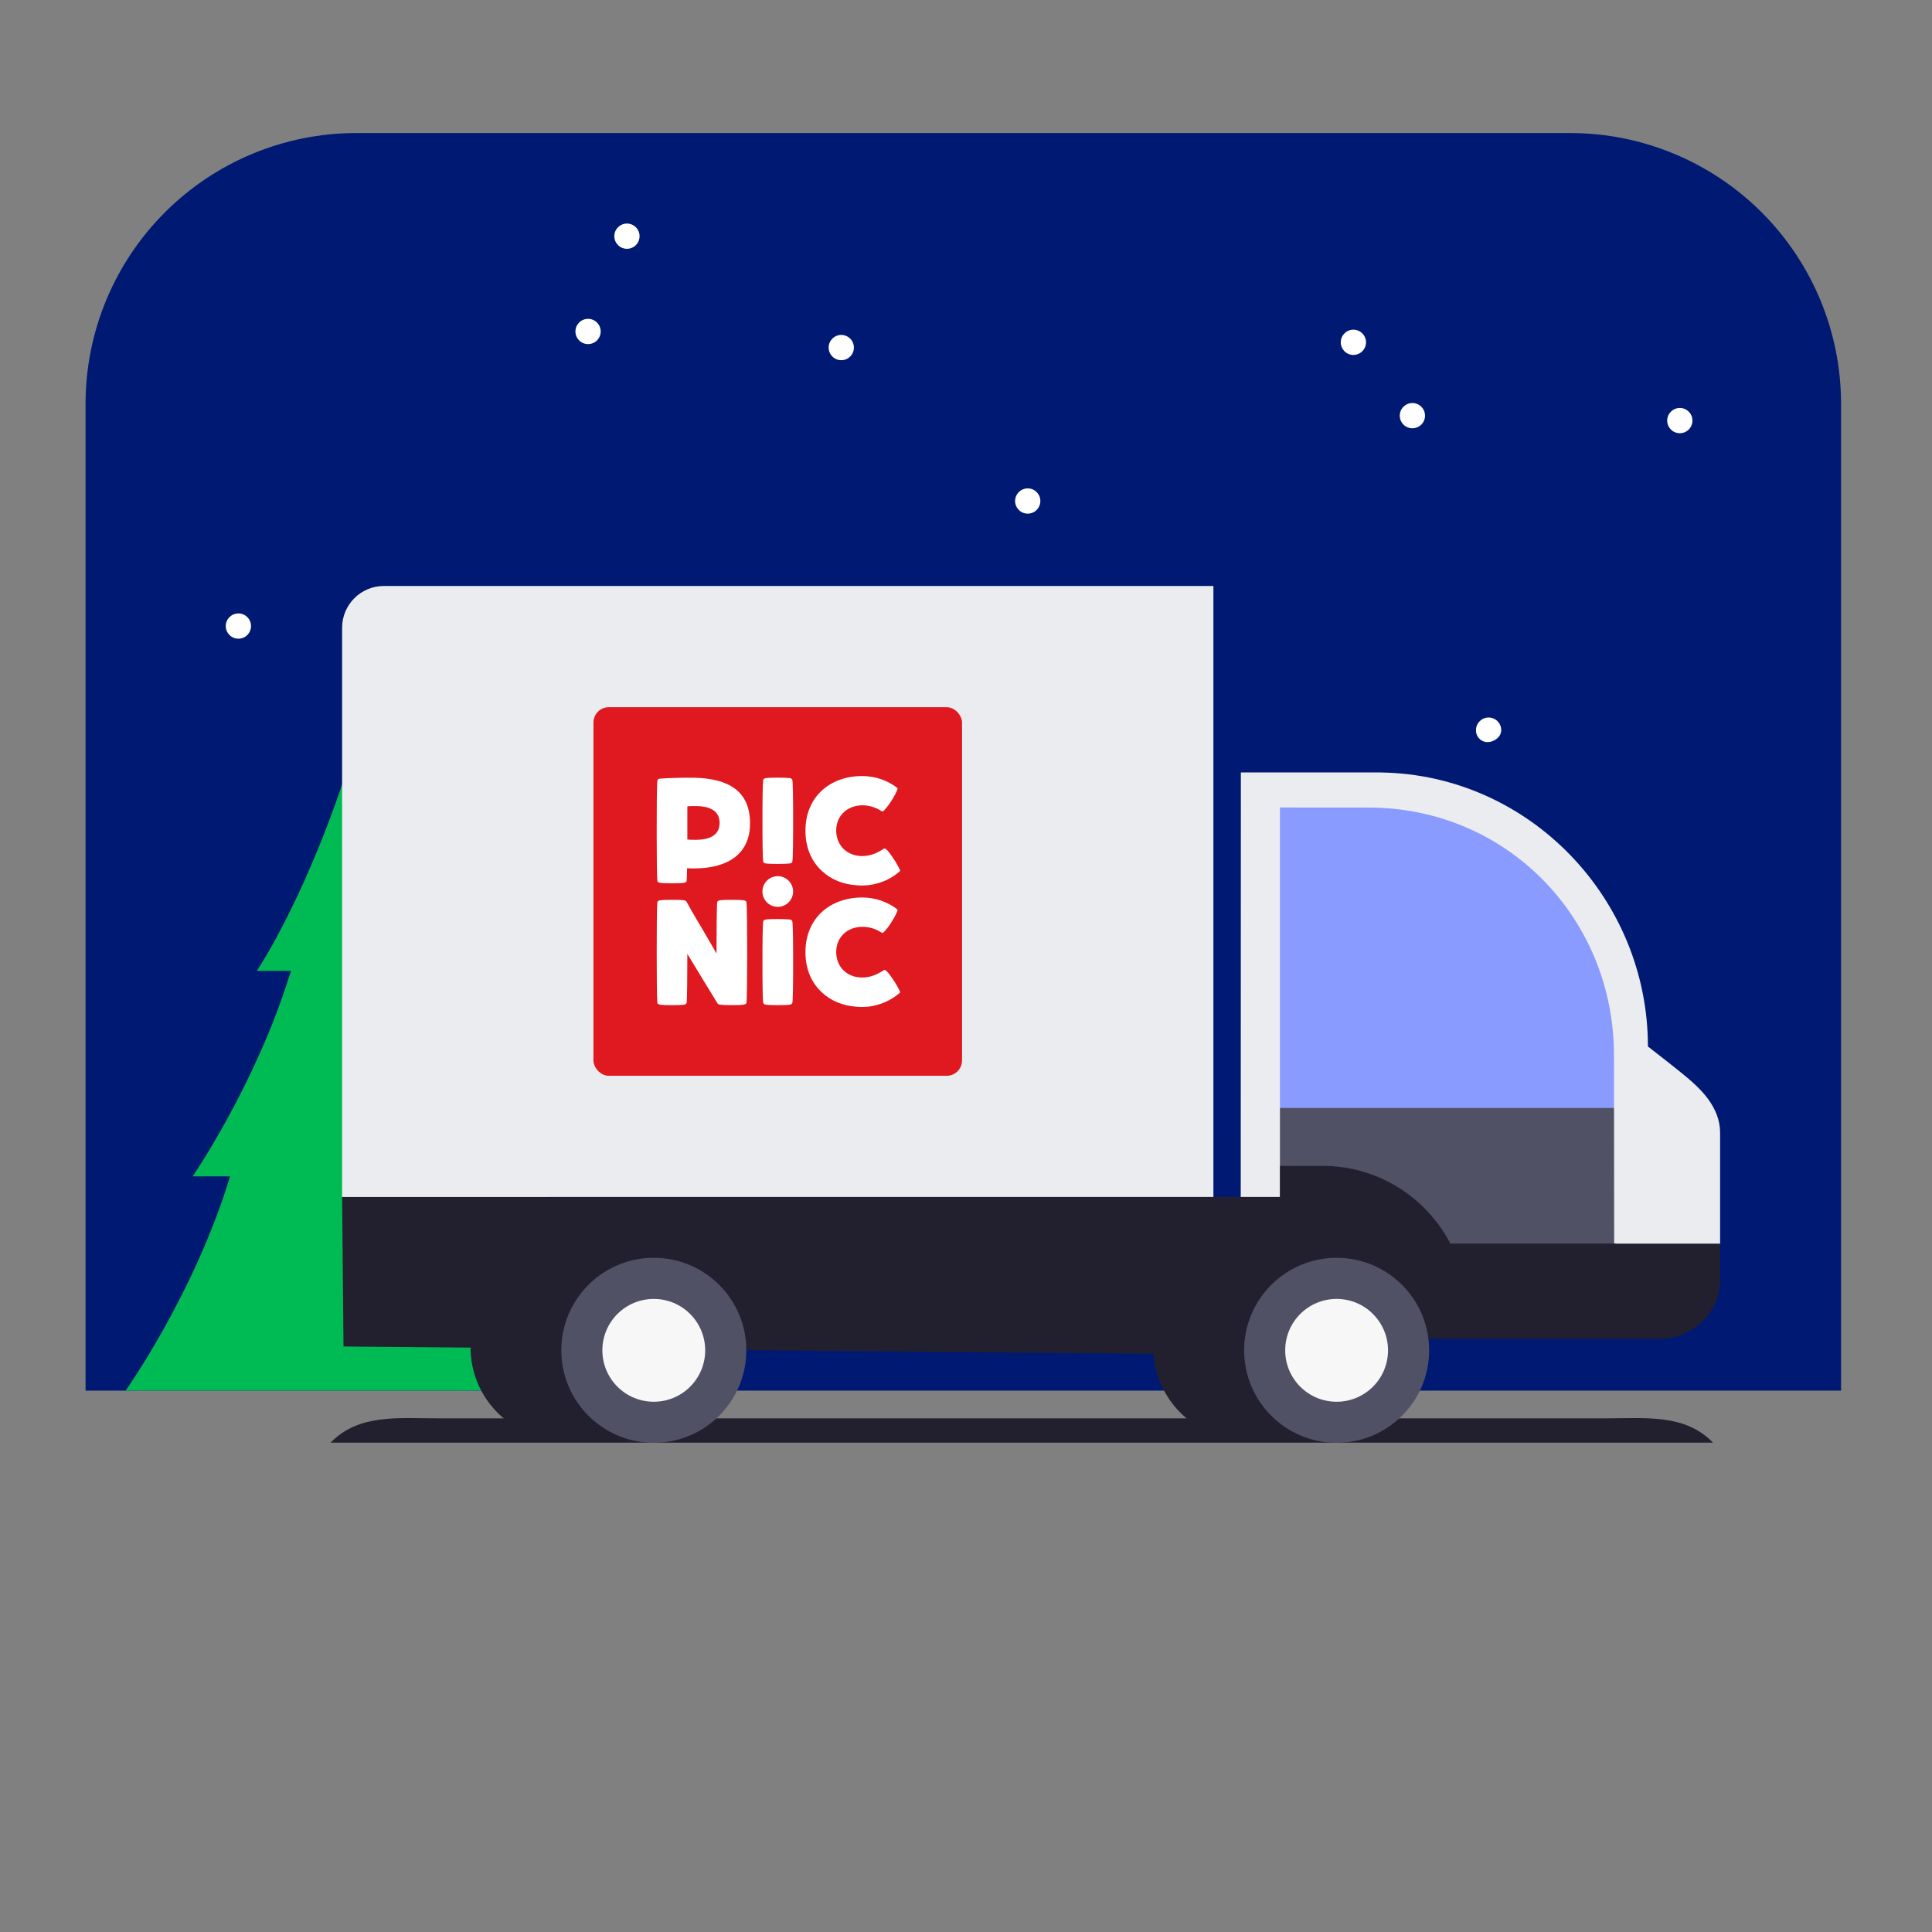
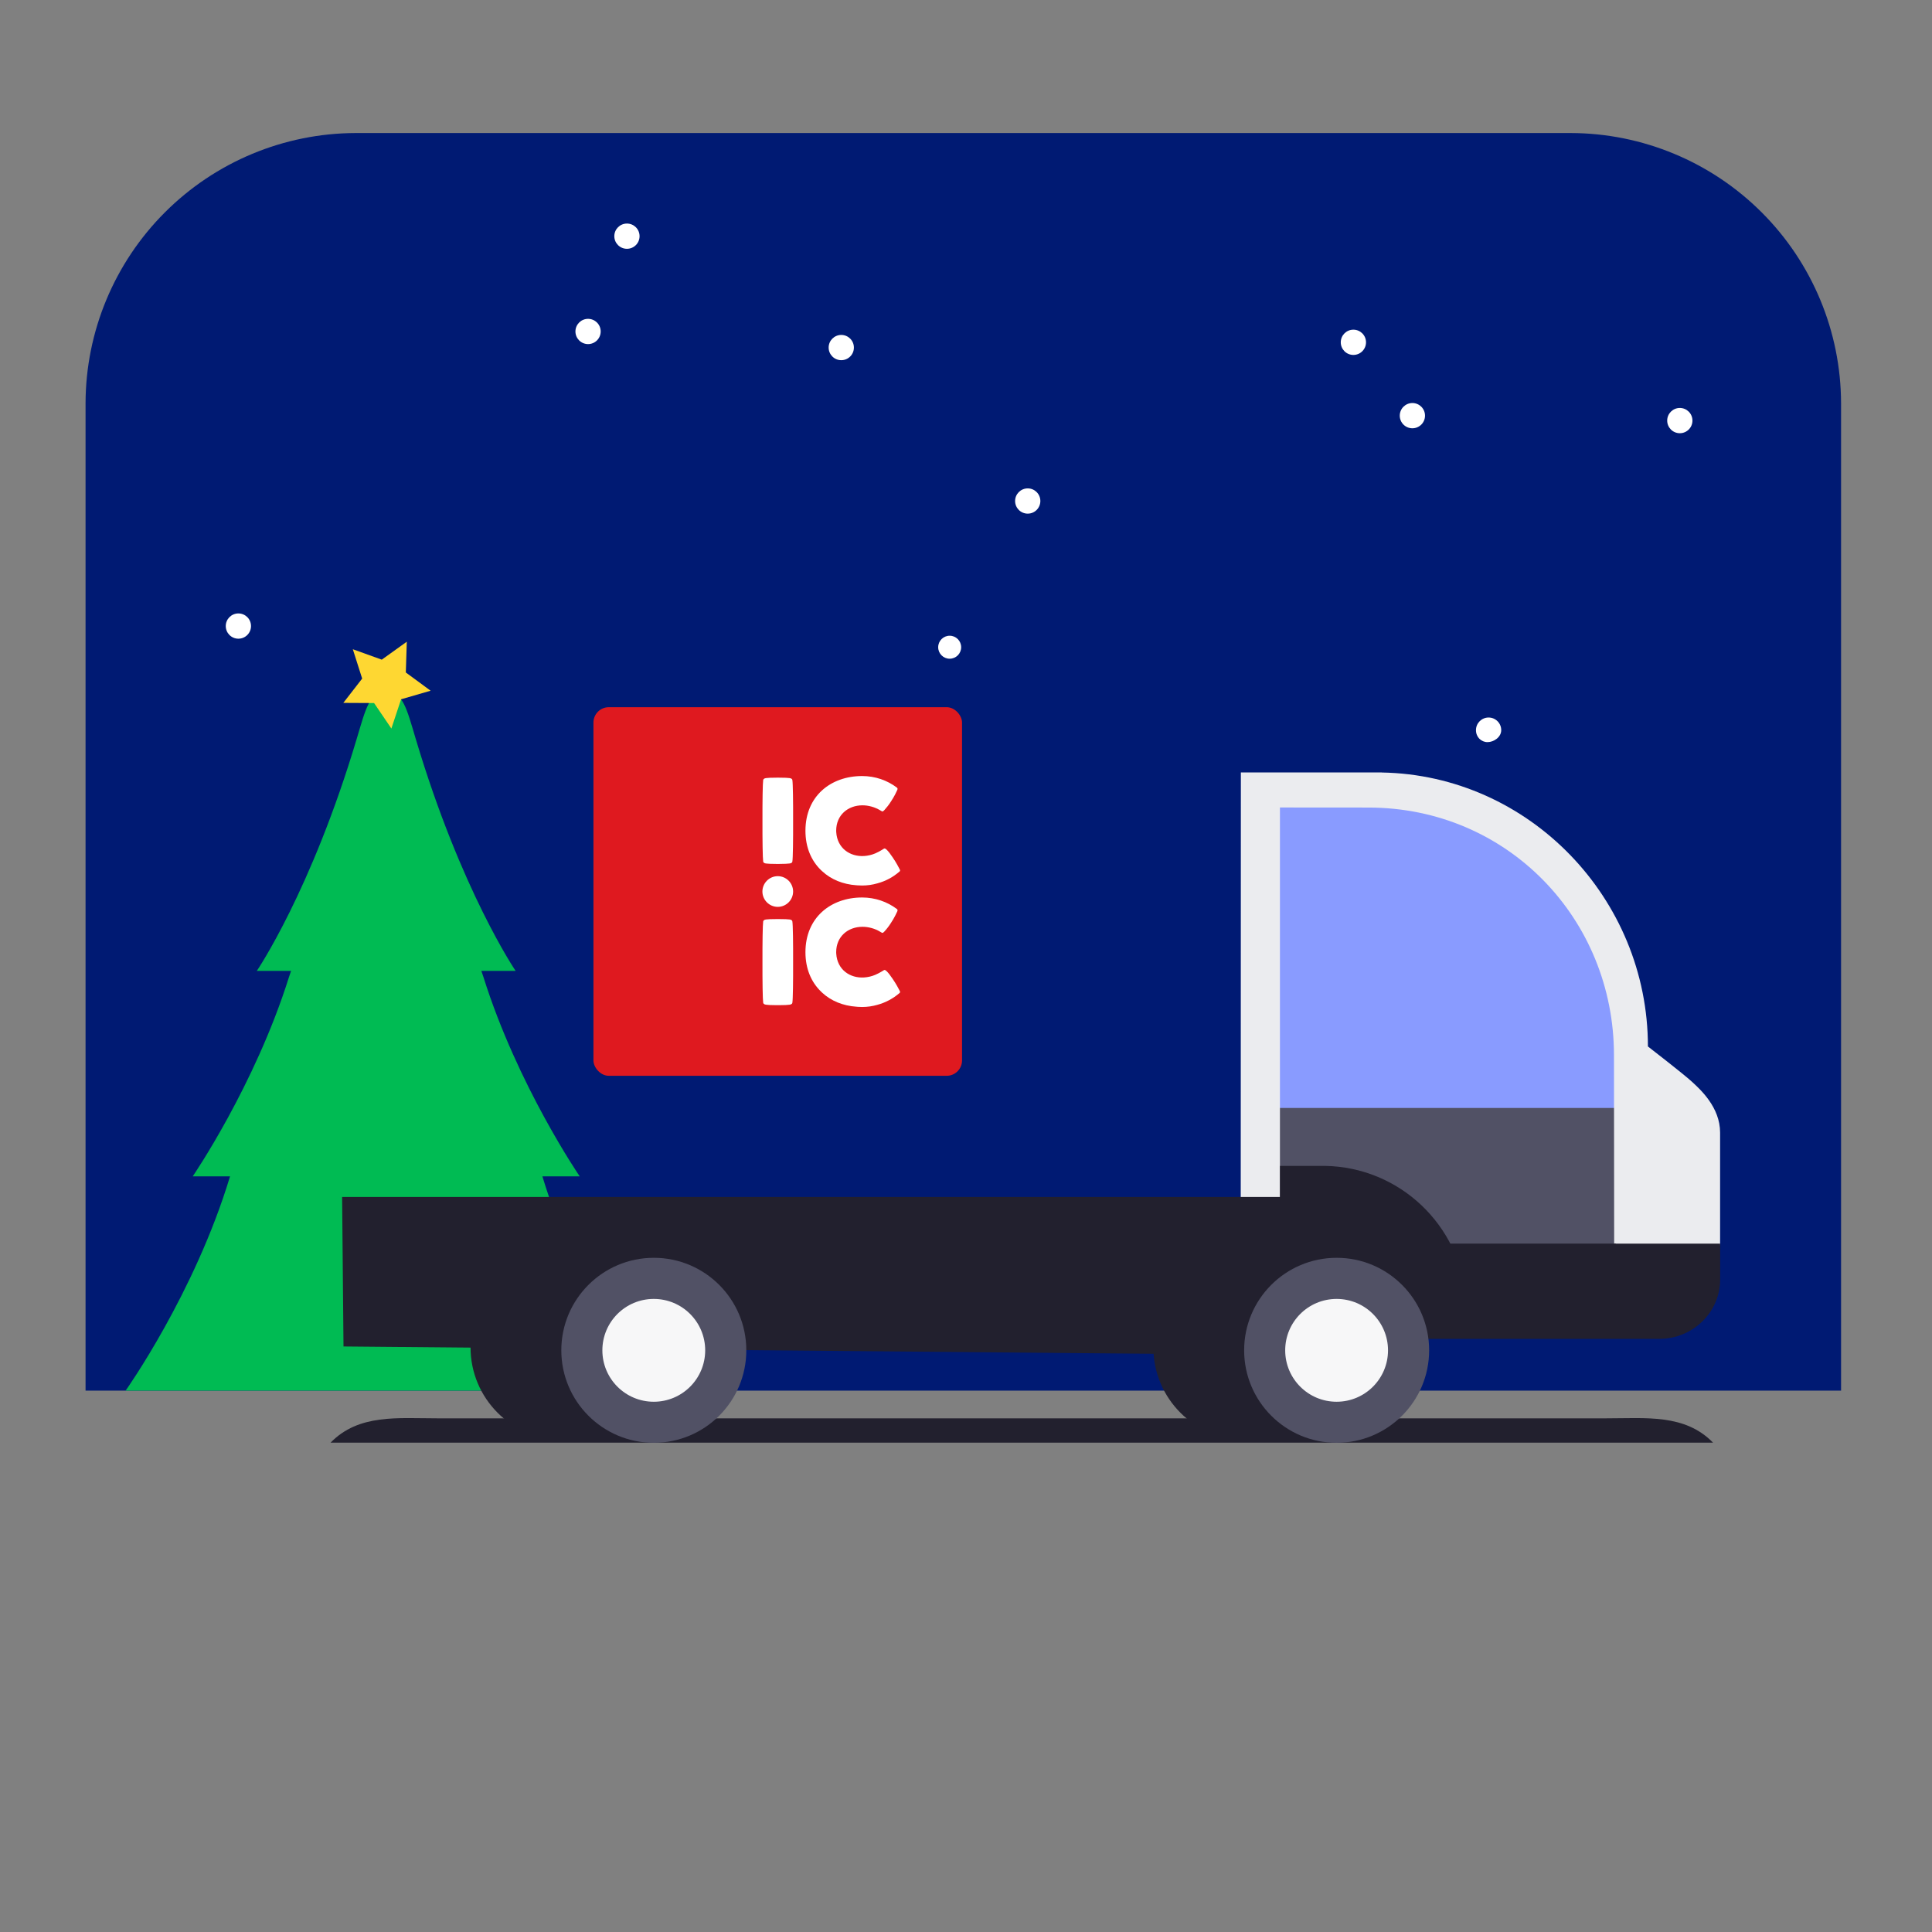
<svg xmlns="http://www.w3.org/2000/svg" id="Illustraties" viewBox="0 0 595.28 595.28">
  <rect x="0" y="0" width="595.28" height="595.28" fill="#808080" stroke="none" />
  <defs>
    <style>
      .cls-1 {
        fill: none;
      }

      .cls-2 {
        fill: #899bff;
      }

      .cls-3 {
        fill: #f7f7f8;
      }

      .cls-4 {
        fill: #00bb53;
      }

      .cls-5 {
        fill: #fff;
      }

      .cls-6 {
        fill: #fed732;
      }

      .cls-7 {
        fill: #ebecef;
      }

      .cls-8 {
        fill: #515165;
      }

      .cls-9 {
        fill: #22202e;
      }

      .cls-10 {
        fill: #df191f;
      }

      .cls-11 {
        clip-path: url(#clippath);
      }

      .cls-12 {
        fill: #001a73;
      }
    </style>
    <clipPath id="clippath">
      <rect class="cls-1" x="22.37" y="4.81" width="550.54" height="423.66" />
    </clipPath>
  </defs>
  <g class="cls-11">
    <g>
      <path class="cls-12" d="M567.26,581.89V124.21c-.06-22.05-8.85-43.18-24.45-58.77-15.59-15.59-36.72-24.38-58.77-24.45H109.57c-22.05.06-43.18,8.85-58.77,24.45-15.59,15.59-24.38,36.72-24.44,58.77v374.46c.06,22.05,8.85,43.18,24.44,58.77,15.59,15.59,36.72,24.38,58.77,24.45h457.68Z" />
      <circle class="cls-5" cx="73.45" cy="192.9" r="3.89" />
      <circle class="cls-5" cx="259.21" cy="107.09" r="3.89" />
      <circle class="cls-5" cx="193.17" cy="72.77" r="3.89" />
      <circle class="cls-5" cx="417" cy="105.47" r="3.89" />
      <circle class="cls-5" cx="316.66" cy="154.37" r="3.89" />
      <circle class="cls-5" cx="181.19" cy="102.13" r="3.89" />
      <circle class="cls-5" cx="517.58" cy="129.59" r="3.89" />
      <path class="cls-5" d="M462.55,224.97c0,2.15-2.27,3.69-4.22,3.69s-3.56-1.54-3.56-3.69,1.74-3.89,3.89-3.89,3.89,1.74,3.89,3.89Z" />
      <circle class="cls-5" cx="292.61" cy="199.42" r="3.54" />
      <circle class="cls-5" cx="435.18" cy="128.07" r="3.89" />
    </g>
  </g>
  <g>
    <path class="cls-4" d="M199.3,428.48s-21.3-29.99-32.18-66.03h11.5s-19.13-27.91-29.66-61.4c-.21-.66-.43-1.29-.65-1.91h10.56s-16.79-24.63-30.78-71.5c-2.79-9.36-3.96-14.49-8.97-14.49h-.24c-5.01,0-6.18,5.14-8.97,14.49-13.99,46.87-30.78,71.5-30.78,71.5h10.56c-.22.62-.44,1.25-.65,1.91-10.53,33.49-29.66,61.4-29.66,61.4h11.5c-10.88,36.05-32.18,66.03-32.18,66.03h160.59Z" />
    <polygon class="cls-6" points="120.59 224.47 123.58 215.46 132.68 212.82 125.04 207.2 125.34 197.72 117.63 203.25 108.71 200.04 111.59 209.08 105.78 216.57 115.26 216.62 120.59 224.47" />
  </g>
  <g>
    <path class="cls-9" d="M101.87,444.5h425.94s0,0,0,0c-8.68-8.9-20.59-7.49-33.03-7.49H134.89c-12.43,0-24.34-1.41-33.03,7.49h0Z" />
    <path class="cls-2" d="M393.4,247.31l27.21.02c41.55,0,77.52,35.18,77.52,76.01v77.47h-104.74v-153.5Z" />
    <rect class="cls-8" x="393.4" y="341.38" width="104.75" height="59.44" />
    <path class="cls-7" d="M529.99,383.71v-34.74c0-7.8-6.07-13.28-8.71-15.7s-13.53-10.84-13.53-10.84c0-45.61-36.58-83.63-82-84.41v-.02h-43.42l-.04,131.04h12.08v-120.24l27.25.02c42.79,0,75.67,34.24,75.67,76.32l.06,58.56h32.64Z" />
    <path class="cls-9" d="M412.37,415.15c0,15.74-12.76,28.5-28.5,28.5-15.74,0-28.5-12.76-28.5-28.5,0-15.74,12.76-28.5,28.5-28.5,15.74,0,28.5,12.76,28.5,28.5" />
    <path class="cls-9" d="M201.98,415.15c0,15.74-12.76,28.5-28.5,28.5-15.74,0-28.5-12.76-28.5-28.5,0-15.74,12.76-28.5,28.5-28.5,15.74,0,28.5,12.76,28.5,28.5" />
    <path class="cls-9" d="M497.36,383.18v16.93h-45.66c-1.75-22.62-20.46-40.49-43.43-40.88h-13.88v9.58H105.41l.43,46.06,309.96,2.81,1.22-5.16h94.24c10.3,0,18.75-8.16,18.75-18.32v-11.02h-32.64Z" />
    <path class="cls-8" d="M440.34,416.05c0,15.74-12.76,28.5-28.5,28.5-15.74,0-28.5-12.76-28.5-28.5,0-15.74,12.76-28.5,28.5-28.5,15.74,0,28.5,12.76,28.5,28.5" />
    <path class="cls-8" d="M229.95,416.05c0,15.74-12.76,28.5-28.5,28.5-15.74,0-28.5-12.76-28.5-28.5,0-15.74,12.76-28.5,28.5-28.5,15.74,0,28.5,12.76,28.5,28.5" />
    <path class="cls-3" d="M427.67,416.06c0,8.75-7.09,15.84-15.84,15.84-8.75,0-15.84-7.09-15.84-15.84,0-8.75,7.09-15.84,15.84-15.84,8.75,0,15.84,7.09,15.84,15.84" />
    <path class="cls-3" d="M217.28,416.06c0,8.75-7.09,15.84-15.84,15.84-8.75,0-15.84-7.09-15.84-15.84,0-8.75,7.09-15.84,15.84-15.84,8.75,0,15.84,7.09,15.84,15.84" />
    <rect class="cls-9" x="444.1" y="383.18" width="53.75" height="17.61" />
    <g>
-       <path class="cls-7" d="M118.28,180.56h255.59v188.24H105.41v-175.38c0-7.11,5.76-12.87,12.87-12.87Z" />
      <g>
        <rect class="cls-10" x="182.85" y="217.9" width="113.57" height="113.57" rx="4.73" ry="4.73" />
        <path class="cls-5" d="M239.64,279.42c2.6,0,4.73-2.12,4.73-4.73s-2.13-4.73-4.73-4.73-4.73,2.13-4.73,4.73,2.13,4.73,4.73,4.73" />
        <path class="cls-5" d="M244.14,240.35s-.01-.19-.18-.35c-.24-.18-.4-.39-3.96-.39h-.7c-3.57,0-3.73.21-3.94.39-.2.16-.21.35-.21.35-.16.98-.24,6.8-.22,12.58-.02,5.78.06,11.53.22,12.52,0,0,0,.21.21.35.21.19.37.38,3.94.39h.7c3.56-.02,3.72-.2,3.96-.39.17-.14.18-.35.18-.35.18-.98.25-6.74.23-12.52.02-5.78-.05-11.6-.23-12.58" />
        <path class="cls-5" d="M244.14,308.95s-.01.2-.18.35c-.24.19-.4.4-3.96.41h-.7c-3.57-.01-3.73-.22-3.94-.41-.2-.15-.21-.35-.21-.35-.16-.97-.24-6.73-.22-12.52-.02-5.77.06-11.54.22-12.51,0,0,0-.2.21-.35.21-.19.37-.39,3.94-.39h.7c3.56,0,3.72.19,3.96.39.17.15.18.35.18.35.18.97.25,6.74.23,12.51.02,5.79-.05,11.54-.23,12.52" />
-         <path class="cls-5" d="M229.99,278.01s0-.22-.2-.36c-.24-.19-.38-.4-3.94-.4h-.71c-3.56,0-3.71.21-3.95.4-.18.14-.2.36-.2.36-.16.95-.23,9.9-.22,15.67v.12c-1.07-1.85-2-3.55-4.26-7.36-1.19-2-2.85-4.7-5-8.64-.02,0,0,0,0,0-.05-.04-.1-.1-.15-.15-.23-.19-.39-.4-3.96-.4h-.7c-3.57,0-3.72.21-3.95.4-.19.14-.2.36-.2.36-.16.95-.22,9.88-.21,15.65,0,5.78.05,14.32.21,15.29,0,0,0,.2.2.35.23.19.38.4,3.95.41h.7c3.56-.01,3.72-.22,3.96-.41.17-.15.2-.35.2-.35.16-.96.23-9.28.22-15.05.29.49,9.17,15.12,9.29,15.26.02.04.06.09.12.13.24.19.39.4,3.95.41h.71c3.56-.01,3.7-.22,3.94-.41.2-.15.2-.35.2-.35.17-.97.24-9.49.23-15.28.01-5.77-.06-14.72-.23-15.67" />
-         <path class="cls-5" d="M231.1,253.6v-.21c-.13-9.41-6.29-13.54-17.31-13.76-2.65-.05-9.05.11-10.5.29-.35.06-.65.14-.74.59-.17.9-.22,9.27-.21,15.05v2.22c0,5.64.07,12.72.21,13.62,0,0,0,.2.2.36.23.18.38.38,3.95.39h.7c3.56-.01,3.72-.21,3.96-.39.17-.15.2-.36.2-.36.06-.38.11-1.89.14-3.87.79.04,1.44.05,2.08.05,10.88,0,17.31-4.8,17.31-13.77v-.21ZM221.72,253.64c-.05,3.5-2.66,5.04-7.16,5.12-1.38.03-2.05-.03-2.78-.09v-10.23c.71-.06,1.51-.11,2.78-.07,4.5.07,7.11,1.62,7.16,5.12v.14Z" />
        <path class="cls-5" d="M277.18,267.79c-.28-.54-1.04-2.04-2.17-3.67-.68-1.02-1.3-1.84-1.87-2.37-.58-.52-.7-.33-1.27.04-.67.42-1.48.85-2.16,1.14-1.11.48-2.3.74-3.45.82-4.4.27-8.28-2.43-8.6-7.32,0-.11-.02-.43-.02-.47,0-4.88,3.68-7.83,8.1-7.83,1.83,0,3.82.54,5.46,1.54.72.43.72.49,1.28-.06.83-.92,1.37-1.62,2.01-2.62,1.1-1.63,1.71-3.01,1.97-3.58.19-.4.05-.61-.13-.75-2.96-2.23-6.67-3.55-10.7-3.55-9.64,0-17.46,6.16-17.46,16.86,0,5.11,1.8,9.19,4.71,12.05.13.12.24.24.37.35.02,0,.03.03.06.05,2.77,2.58,6.45,4.06,10.53,4.34h.02c.15.02.29.02.41.03.46.03.9.05,1.36.05,1.65,0,3.21-.23,4.68-.66,2.6-.69,4.86-1.93,6.81-3.62.16-.14.35-.28.06-.76" />
        <path class="cls-5" d="M277.18,305.23c-.28-.55-1.04-2.04-2.17-3.67-.68-1.01-1.3-1.84-1.87-2.37-.58-.53-.7-.33-1.27.03-.67.41-1.48.85-2.16,1.13-1.11.48-2.3.74-3.45.82-4.4.29-8.28-2.42-8.6-7.3,0-.11-.02-.43-.02-.48,0-4.88,3.68-7.83,8.1-7.83,1.83,0,3.82.52,5.46,1.53.72.43.72.5,1.28-.06.83-.91,1.37-1.62,2.01-2.62,1.1-1.65,1.71-3.03,1.97-3.58.19-.41.05-.63-.13-.76-2.96-2.22-6.67-3.54-10.7-3.54-9.64,0-17.46,6.17-17.46,16.86,0,5.11,1.8,9.19,4.71,12.04.13.12.24.24.37.36.02,0,.03.03.06.06,2.77,2.57,6.45,4.05,10.53,4.33h.02c.15.02.29.02.41.04.46.03.9.05,1.36.05,1.65,0,3.21-.24,4.68-.66,2.6-.71,4.86-1.94,6.81-3.61.16-.15.35-.3.06-.76" />
      </g>
    </g>
  </g>
</svg>